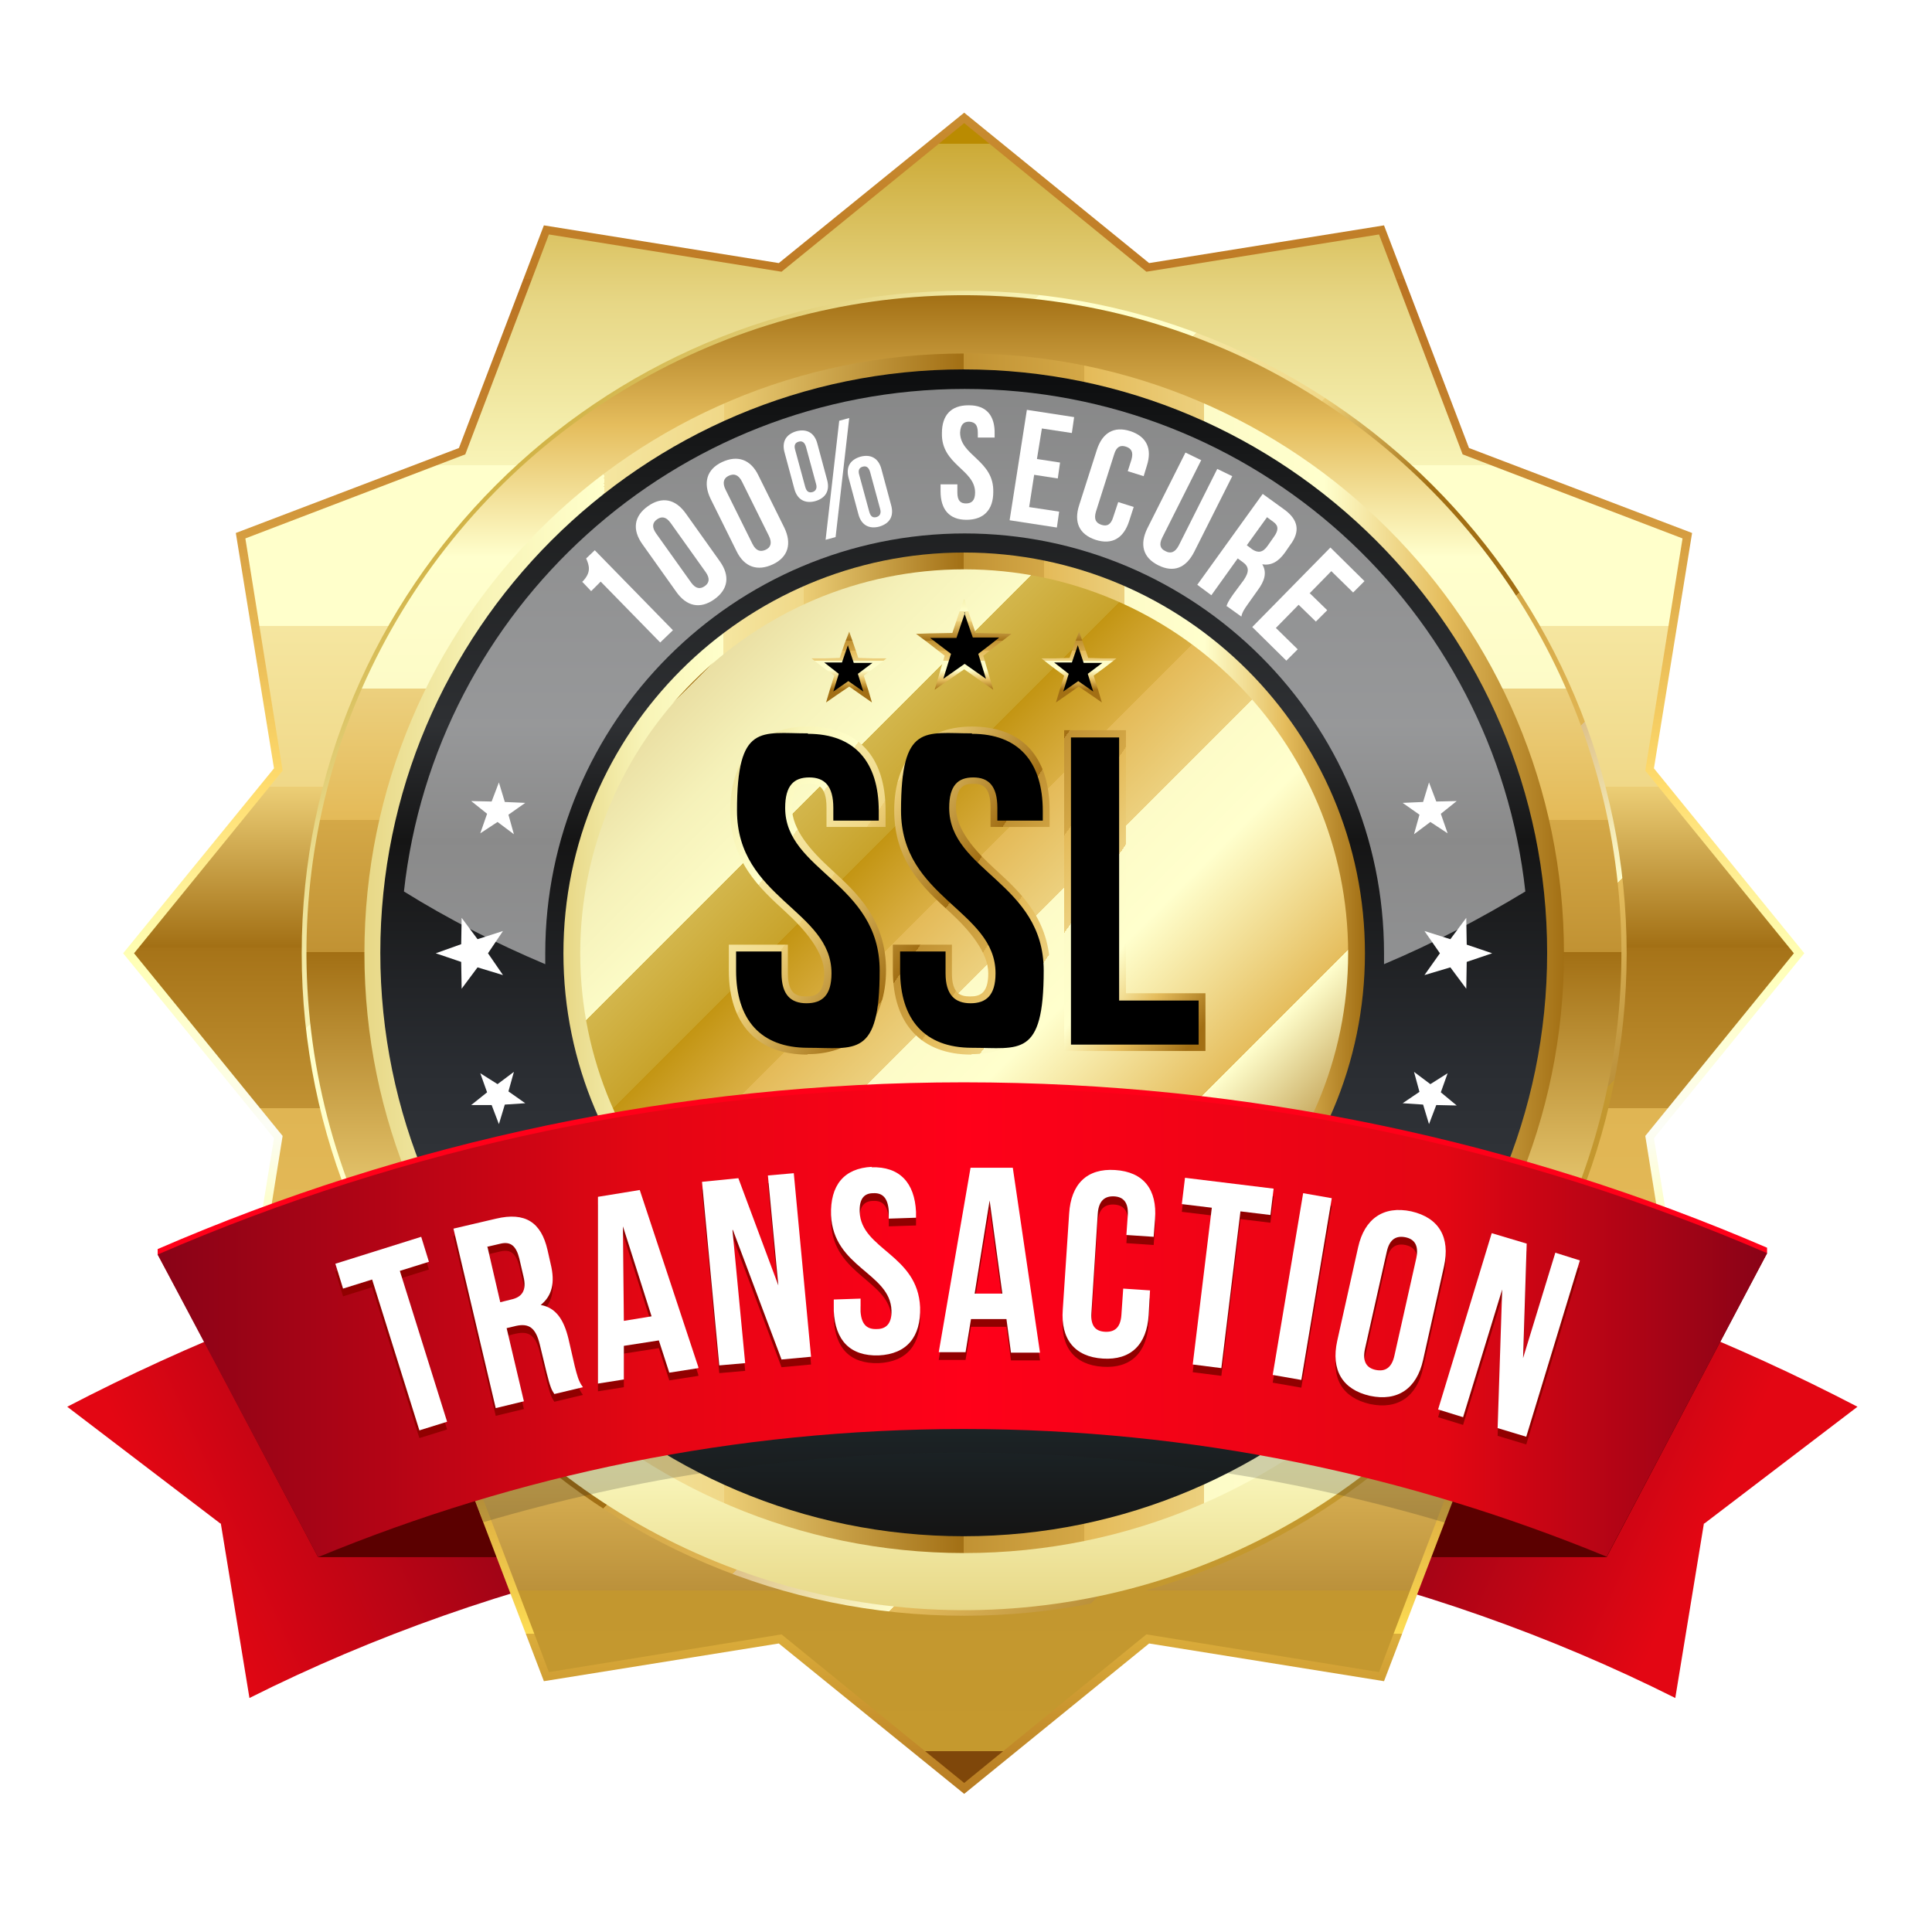
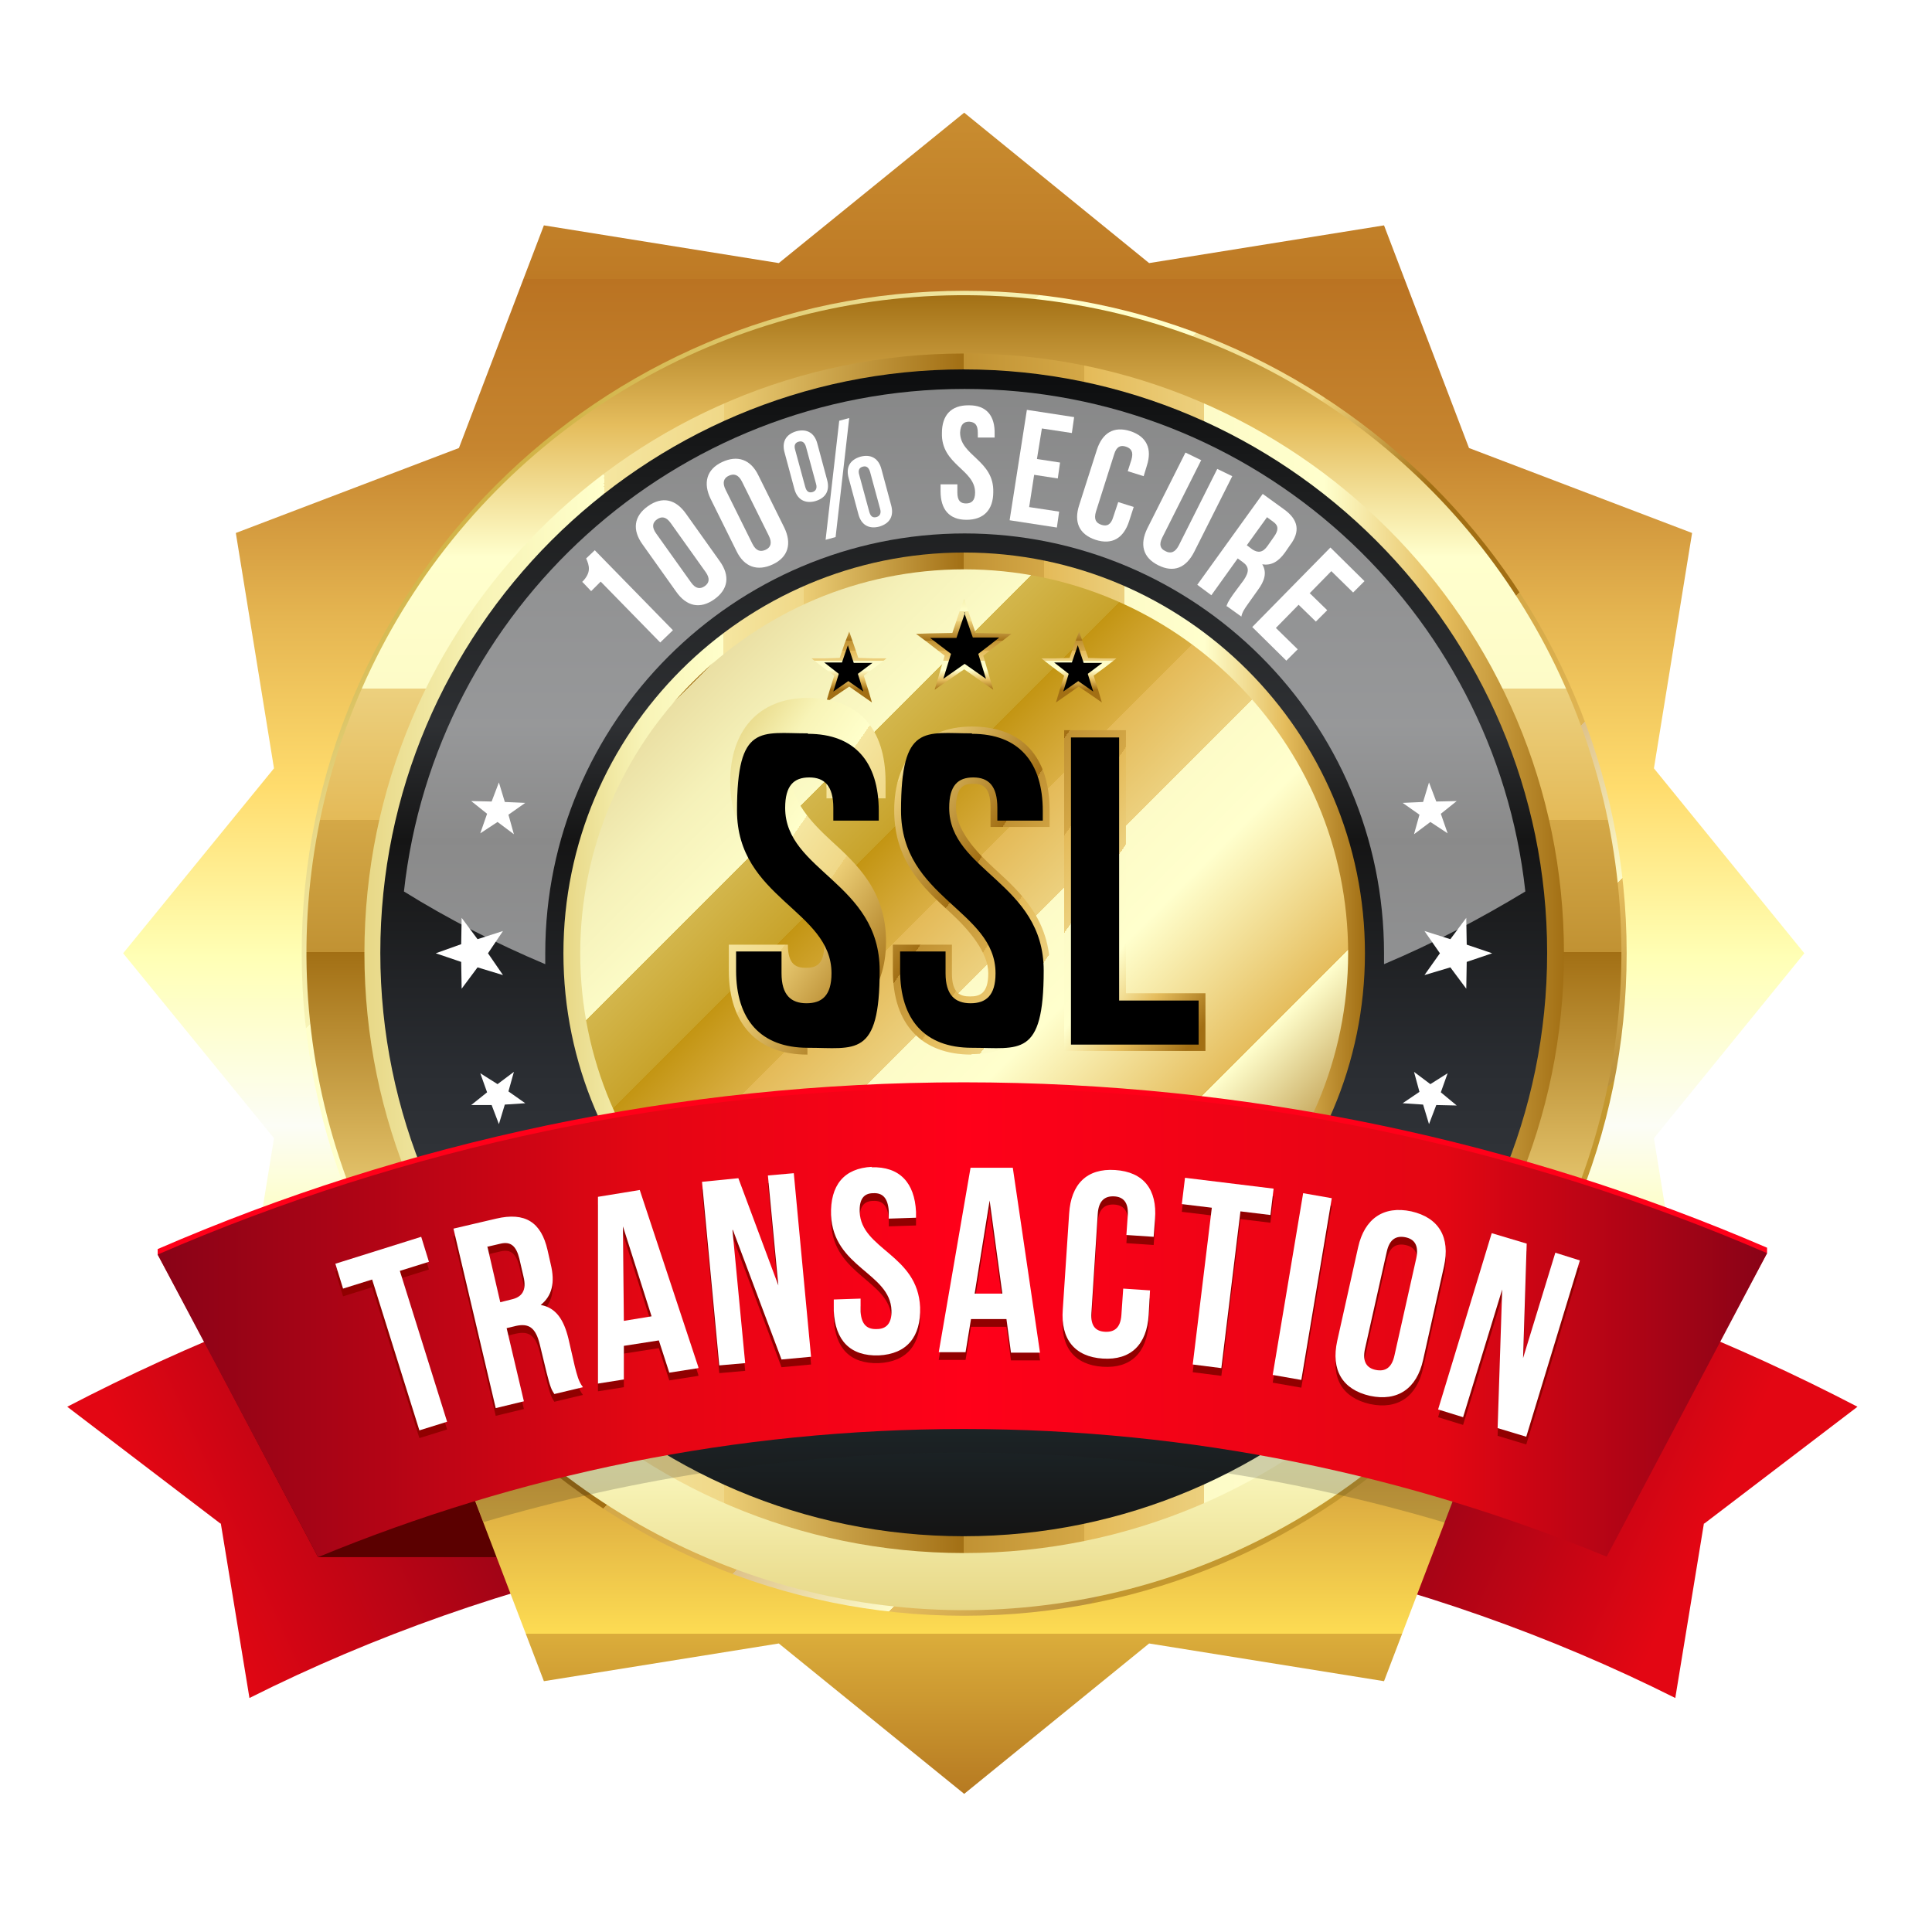
<svg xmlns="http://www.w3.org/2000/svg" xmlns:xlink="http://www.w3.org/1999/xlink" viewBox="0 0 425.2 425.2" version="1.1" id="Ebene_1">
  <defs>
    <style>
      .st0 {
        mask: url(#mask);
      }

      .st1 {
        opacity: .2;
      }

      .st1, .st2, .st3, .st4, .st5, .st6, .st7, .st8, .st9, .st10, .st11, .st12, .st13, .st14, .st15, .st16, .st17, .st18, .st19, .st20, .st21, .st22, .st23 {
        fill: #1d1d1b;
      }

      .st2 {
        opacity: .2;
      }

      .st3 {
        opacity: .2;
      }

      .st4 {
        opacity: .2;
      }

      .st5 {
        opacity: .2;
      }

      .st6 {
        opacity: .2;
      }

      .st7 {
        opacity: .1;
      }

      .st8 {
        opacity: .2;
      }

      .st9 {
        opacity: .2;
      }

      .st10 {
        opacity: .1;
      }

      .st11 {
        opacity: .1;
      }

      .st12 {
        opacity: .2;
      }

      .st13 {
        opacity: .2;
      }

      .st14 {
        opacity: 0;
      }

      .st15 {
        opacity: .1;
      }

      .st16 {
        opacity: 0;
      }

      .st17 {
        opacity: 0;
      }

      .st18 {
        opacity: 0;
      }

      .st19 {
        opacity: 0;
      }

      .st20 {
        opacity: 0;
      }

      .st21 {
        opacity: 0;
      }

      .st22 {
        opacity: 0;
      }

      .st24 {
        filter: url(#luminosity-noclip);
      }

      .st25 {
        fill: url(#Brass_03);
      }

      .st26 {
        fill: url(#linear-gradient2);
      }

      .st27 {
        fill: url(#linear-gradient1);
      }

      .st28 {
        fill: url(#linear-gradient9);
      }

      .st29 {
        fill: url(#linear-gradient3);
      }

      .st30 {
        fill: url(#linear-gradient6);
      }

      .st31 {
        fill: url(#linear-gradient8);
      }

      .st32 {
        fill: url(#linear-gradient7);
      }

      .st33 {
        fill: url(#linear-gradient5);
      }

      .st34 {
        fill: url(#linear-gradient4);
      }

      .st35 {
        fill: url(#linear-gradient12);
      }

      .st36 {
        fill: url(#linear-gradient11);
      }

      .st37 {
        fill: url(#linear-gradient10);
      }

      .st38 {
        filter: url(#luminosity-noclip2);
      }

      .st39 {
        filter: url(#luminosity-noclip4);
      }

      .st40 {
        fill: url(#radial-gradient);
      }

      .st41 {
        fill: url(#linear-gradient);
      }

      .st42 {
        opacity: .5;
      }

      .st42, .st43, .st44 {
        fill: #fff;
      }

      .st45 {
        mask: url(#mask-2);
      }

      .st46 {
        mask: url(#mask-3);
      }

      .st47 {
        mask: url(#mask-4);
      }

      .st48 {
        mask: url(#mask-5);
      }

      .st49 {
        mask: url(#mask-7);
      }

      .st50 {
        mask: url(#mask-6);
      }

      .st51 {
        mask: url(#mask-1);
      }

      .st52 {
        mask: url(#mask-8);
      }

      .st53 {
        fill: #5b0000;
      }

      .st43, .st54 {
        display: none;
      }

      .st55 {
        fill: #910000;
      }

      .st56 {
        fill: url(#radial-gradient6);
      }

      .st56, .st57, .st58 {
        mix-blend-mode: multiply;
      }

      .st57 {
        fill: url(#radial-gradient4);
      }

      .st58 {
        fill: url(#radial-gradient2);
      }

      .st59 {
        fill: url(#Carbon_03);
      }

      .st60 {
        fill: #ff0019;
      }

      .st61 {
        fill: url(#radial-gradient1);
      }

      .st62 {
        fill: url(#radial-gradient5);
      }

      .st63 {
        fill: url(#radial-gradient7);
      }

      .st23 {
        opacity: 0;
      }

      .st64 {
        fill: url(#radial-gradient3);
        opacity: .8;
      }

      .st65 {
        fill: url(#Neues_Verlaufsfeld_1);
      }
    </style>
    <linearGradient gradientUnits="userSpaceOnUse" y2="339.2" x2="374.2" y1="307.2" x1="303.6" id="linear-gradient">
      <stop stop-color="#890317" offset="0" />
      <stop stop-color="#e30613" offset="1" />
    </linearGradient>
    <linearGradient xlink:href="#linear-gradient" y2="343.8" x2="39.2" y1="307.2" x1="119.9" id="linear-gradient1" />
    <linearGradient gradientUnits="userSpaceOnUse" y2="396.9" x2="212.1" y1="24.1" x1="212.1" id="linear-gradient2">
      <stop stop-color="#ffe964" offset="0" />
      <stop stop-color="#f6da5b" offset="0" />
      <stop stop-color="#dcad42" offset="0" />
      <stop stop-color="#c98d30" offset="0" />
      <stop stop-color="#be7a25" offset=".1" />
      <stop stop-color="#ba7322" offset=".1" />
      <stop stop-color="#c6852f" offset=".2" />
      <stop stop-color="#e5b551" offset=".3" />
      <stop stop-color="#ffdc6d" offset=".4" />
      <stop stop-color="#ffffb5" offset=".5" />
      <stop stop-color="#fcfdf6" offset=".6" />
      <stop stop-color="#ffff9c" offset=".7" />
      <stop stop-color="#d5a13c" offset=".8" />
      <stop stop-color="#fddc53" offset=".9" />
      <stop stop-color="#f3cf4c" offset=".9" />
      <stop stop-color="#dbad3b" offset=".9" />
      <stop stop-color="#b47720" offset="1" />
      <stop stop-color="#8b3e04" offset="1" />
    </linearGradient>
    <linearGradient gradientUnits="userSpaceOnUse" y2="385.4" x2="212.1" y1="31.7" x1="212.1" id="linear-gradient3">
      <stop stop-color="#ba8b01" offset="0" />
      <stop stop-color="#ccaa37" offset="0" />
      <stop stop-color="#e7d786" offset=".1" />
      <stop stop-color="#f8f4b7" offset=".2" />
      <stop stop-color="#ffffcb" offset=".2" />
      <stop stop-color="#ffffcb" offset=".3" />
      <stop stop-color="#fcf9c0" offset=".3" />
      <stop stop-color="#f5e6a0" offset=".3" />
      <stop stop-color="#f0d888" offset=".4" />
      <stop stop-color="#edd07a" offset=".4" />
      <stop stop-color="#ecce76" offset=".4" />
      <stop stop-color="#a26f14" offset=".5" />
      <stop stop-color="#a67318" offset=".5" />
      <stop stop-color="#c19233" offset=".6" />
      <stop stop-color="#d4a847" offset=".6" />
      <stop stop-color="#e0b553" offset=".6" />
      <stop stop-color="#e4ba58" offset=".7" />
      <stop stop-color="#d9a94d" offset=".7" />
      <stop stop-color="#c38737" offset=".7" />
      <stop stop-color="#b36e27" offset=".7" />
      <stop stop-color="#a9601d" offset=".7" />
      <stop stop-color="#a65b1a" offset=".7" />
      <stop stop-color="#a96221" offset=".7" />
      <stop stop-color="#b47537" offset=".7" />
      <stop stop-color="#c6965a" offset=".7" />
      <stop stop-color="#dec28b" offset=".7" />
      <stop stop-color="#fdfbc9" offset=".8" />
      <stop stop-color="#ffffcd" offset=".8" />
      <stop stop-color="#ffffcd" offset=".8" />
      <stop stop-color="#e5bd5d" offset=".8" />
      <stop stop-color="#bb913b" offset=".9" />
      <stop stop-color="#bb913b" offset=".9" />
      <stop stop-color="#be9337" offset=".9" />
      <stop stop-color="#c3972f" offset=".9" />
      <stop stop-color="#c5992e" offset="1" />
      <stop stop-color="#7f470a" offset="1" />
    </linearGradient>
    <linearGradient gradientUnits="userSpaceOnUse" y2="316.7" x2="319.1" y1="102.9" x1="105.3" data-name="Brass 03" id="Brass_03">
      <stop stop-color="#ba8b01" offset="0" />
      <stop stop-color="#ccaa37" offset="0" />
      <stop stop-color="#e7d786" offset=".1" />
      <stop stop-color="#f8f4b7" offset=".2" />
      <stop stop-color="#ffffcb" offset=".2" />
      <stop stop-color="#ffffcb" offset=".3" />
      <stop stop-color="#fcf9c0" offset=".3" />
      <stop stop-color="#f5e6a0" offset=".3" />
      <stop stop-color="#f0d888" offset=".4" />
      <stop stop-color="#edd07a" offset=".4" />
      <stop stop-color="#ecce76" offset=".4" />
      <stop stop-color="#a26f14" offset=".5" />
      <stop stop-color="#a26f14" offset=".6" />
      <stop stop-color="#a67318" offset=".6" />
      <stop stop-color="#c19233" offset=".6" />
      <stop stop-color="#d4a847" offset=".6" />
      <stop stop-color="#e0b553" offset=".7" />
      <stop stop-color="#e4ba58" offset=".7" />
      <stop stop-color="#d9a94d" offset=".7" />
      <stop stop-color="#c38737" offset=".7" />
      <stop stop-color="#b36e27" offset=".7" />
      <stop stop-color="#a9601d" offset=".7" />
      <stop stop-color="#a65b1a" offset=".7" />
      <stop stop-color="#a96221" offset=".7" />
      <stop stop-color="#b47537" offset=".7" />
      <stop stop-color="#c6965a" offset=".7" />
      <stop stop-color="#dec28b" offset=".7" />
      <stop stop-color="#fdfbc9" offset=".8" />
      <stop stop-color="#ffffcd" offset=".8" />
      <stop stop-color="#ffffcd" offset=".8" />
      <stop stop-color="#e5bd5d" offset=".8" />
      <stop stop-color="#bb913b" offset=".9" />
      <stop stop-color="#bb913b" offset=".9" />
      <stop stop-color="#be9337" offset=".9" />
      <stop stop-color="#c3972f" offset=".9" />
      <stop stop-color="#c5992e" offset="1" />
      <stop stop-color="#7f470a" offset="1" />
    </linearGradient>
    <linearGradient gradientUnits="userSpaceOnUse" gradientTransform="translate(378.4 -38) rotate(79.2)" y2="64.6" x2="212.2" y1="354.5" x1="212.2" id="linear-gradient4">
      <stop stop-color="#ba8b01" offset="0" />
      <stop stop-color="#ccaa37" offset="0" />
      <stop stop-color="#e7d786" offset="0" />
      <stop stop-color="#f8f4b7" offset=".1" />
      <stop stop-color="#ffffcb" offset=".2" />
      <stop stop-color="#fcf9c0" offset=".2" />
      <stop stop-color="#f5e6a0" offset=".2" />
      <stop stop-color="#f0d888" offset=".3" />
      <stop stop-color="#edd07a" offset=".3" />
      <stop stop-color="#ecce76" offset=".3" />
      <stop stop-color="#a26f14" offset=".5" />
      <stop stop-color="#a67318" offset=".5" />
      <stop stop-color="#c19233" offset=".5" />
      <stop stop-color="#d4a847" offset=".6" />
      <stop stop-color="#e0b553" offset=".6" />
      <stop stop-color="#e4ba58" offset=".6" />
      <stop stop-color="#ecd07e" offset=".7" />
      <stop stop-color="#f4e4a0" offset=".7" />
      <stop stop-color="#faf3b9" offset=".7" />
      <stop stop-color="#fdfbc7" offset=".7" />
      <stop stop-color="#ffffcd" offset=".8" />
      <stop stop-color="#e5bd5d" offset=".9" />
      <stop stop-color="#a26f14" offset="1" />
    </linearGradient>
    <linearGradient xlink:href="#linear-gradient4" gradientTransform="matrix(1,0,0,1,0,0)" y2="209.8" x2="344.2" y1="209.8" x1="80.1" id="linear-gradient5" />
    <linearGradient gradientUnits="userSpaceOnUse" gradientTransform="translate(0)" y2="336.6" x2="212.1" y1="83.8" x1="212.1" data-name="Carbon 03" id="Carbon_03">
      <stop stop-color="#0e0f10" offset="0" />
      <stop stop-color="#1d1e1f" offset=".1" />
      <stop stop-color="#2e3033" offset=".3" />
      <stop stop-color="#151515" offset=".4" />
      <stop stop-color="#2a2d32" offset=".6" />
      <stop stop-color="#313439" offset=".7" />
      <stop stop-color="#1e282c" offset=".9" />
      <stop stop-color="#151515" offset="1" />
    </linearGradient>
    <linearGradient gradientUnits="userSpaceOnUse" y2="231.6" x2="211.9" y1="91.8" x1="211.9" id="linear-gradient6">
      <stop stop-color="#969696" offset="0" />
      <stop stop-color="#363634" offset=".6" />
    </linearGradient>
    <mask maskUnits="userSpaceOnUse" height="160.7" width="260.4" y="80.3" x="81.7" id="mask">
      <rect height="160.7" width="260.4" y="80.3" x="81.7" class="st30" />
    </mask>
    <linearGradient xlink:href="#linear-gradient4" gradientTransform="matrix(1,0,0,1,0,0)" y2="209.8" x2="300.3" y1="209.8" x1="124" id="linear-gradient7" />
    <linearGradient gradientUnits="userSpaceOnUse" y2="277" x2="279.4" y1="150.2" x1="152.6" id="linear-gradient8">
      <stop stop-color="#a26f14" offset="0" />
      <stop stop-color="#ae822c" offset="0" />
      <stop stop-color="#c6a85c" offset="0" />
      <stop stop-color="#dbc784" offset="0" />
      <stop stop-color="#eadfa3" offset="0" />
      <stop stop-color="#f5f1b9" offset=".1" />
      <stop stop-color="#fcfbc6" offset=".2" />
      <stop stop-color="#ffffcb" offset=".2" />
      <stop stop-color="#f3eba9" offset=".2" />
      <stop stop-color="#e2ce76" offset=".2" />
      <stop stop-color="#d3b64c" offset=".2" />
      <stop stop-color="#c8a32b" offset=".3" />
      <stop stop-color="#c09513" offset=".3" />
      <stop stop-color="#bb8d05" offset=".3" />
      <stop stop-color="#ba8b01" offset=".3" />
      <stop stop-color="#c39513" offset=".3" />
      <stop stop-color="#daaf44" offset=".4" />
      <stop stop-color="#e4ba58" offset=".4" />
      <stop stop-color="#ecd07e" offset=".5" />
      <stop stop-color="#f4e4a0" offset=".5" />
      <stop stop-color="#faf3b9" offset=".5" />
      <stop stop-color="#fdfbc7" offset=".5" />
      <stop stop-color="#ffffcd" offset=".6" />
      <stop stop-color="#e5bd5d" offset=".8" />
      <stop stop-color="#ffffcd" offset=".8" />
      <stop stop-color="#a26f14" offset="1" />
    </linearGradient>
    <linearGradient xlink:href="#linear-gradient4" gradientTransform="matrix(1,0,0,1,0,0)" y2="151.8" x2="212.1" y1="130.3" x1="212.1" id="linear-gradient9" />
    <linearGradient xlink:href="#linear-gradient4" gradientTransform="matrix(1,0,0,1,0,0)" y2="151.8" x2="186.8" y1="130.3" x1="186.8" id="linear-gradient10" />
    <linearGradient xlink:href="#linear-gradient4" gradientTransform="matrix(1,0,0,1,0,0)" y2="151.8" x2="237.4" y1="130.3" x1="237.4" id="linear-gradient11" />
    <linearGradient xlink:href="#linear-gradient4" gradientTransform="matrix(1,0,0,1,0,0)" y2="231.9" x2="260.5" y1="161.9" x1="160" id="linear-gradient12" />
    <linearGradient gradientUnits="userSpaceOnUse" y2="291.1" x2="388.9" y1="291.1" x1="34.7" data-name="Neues Verlaufsfeld 1" id="Neues_Verlaufsfeld_1">
      <stop stop-color="#890317" offset="0" />
      <stop stop-color="#e30613" offset=".3" />
      <stop stop-color="#ff0019" offset=".5" />
      <stop stop-color="#e30613" offset=".8" />
      <stop stop-color="#890317" offset="1" />
    </linearGradient>
    <radialGradient gradientUnits="userSpaceOnUse" gradientTransform="translate(-42.9 159.9) rotate(-6.4) scale(0 .5) skewX(0)" r="52.1" fy="142.7" fx="4037" cy="142.7" cx="4037" id="radial-gradient">
      <stop stop-color="#fff" offset="0" />
      <stop stop-color="#ececec" offset="0" />
      <stop stop-color="#9e9c9a" offset=".3" />
      <stop stop-color="#605c58" offset=".5" />
      <stop stop-color="#332e29" offset=".7" />
      <stop stop-color="#17120c" offset=".8" />
      <stop stop-color="#0d0802" offset=".9" />
    </radialGradient>
    <mask maskUnits="userSpaceOnUse" height="55.6" width="11.9" y="164.3" x="350.2" id="mask-1">
      <path d="M361.1,191.5c1.7,15.3.9,28-1.9,28.4-2.8.3-6.4-11.9-8.2-27.2-1.7-15.4-.9-28,1.9-28.4,2.8-.3,6.4,11.9,8.2,27.2Z" class="st40" />
    </mask>
    <radialGradient xlink:href="#radial-gradient" r="52.1" fy="150.1" fx="1057.2" cy="150.1" cx="1057.2" id="radial-gradient1" />
    <mask maskUnits="userSpaceOnUse" height="55.6" width="11.9" y="200.7" x="62.5" id="mask-2">
      <path d="M73.4,227.9c1.7,15.3.9,28-1.9,28.4-2.8.3-6.4-11.9-8.2-27.2-1.7-15.4-.9-28,1.9-28.4,2.8-.3,6.4,11.9,8.2,27.2Z" class="st61" />
    </mask>
    <filter filterUnits="userSpaceOnUse" color-interpolation-filters="sRGB" height="23.6" width="23.6" y="341.2" x="178.1" id="luminosity-noclip">
      <feFlood result="bg" flood-color="#fff" />
      <feBlend in2="bg" in="SourceGraphic" />
    </filter>
    <filter filterUnits="userSpaceOnUse" color-interpolation-filters="sRGB" height="32766" width="23.6" y="-8405" x="178.1" id="luminosity-noclip1">
      <feFlood result="bg" flood-color="#fff" />
      <feBlend in2="bg" in="SourceGraphic" />
    </filter>
    <mask maskUnits="userSpaceOnUse" height="32766" width="23.6" y="-8405" x="178.1" id="mask-4" />
    <radialGradient gradientUnits="userSpaceOnUse" gradientTransform="translate(285.5 -42.4) rotate(45) scale(1)" r="12.2" fy="358.6" fx="219" cy="358.6" cx="219" id="radial-gradient2">
      <stop stop-color="#fff" offset="0" />
      <stop stop-color="#d6d5d5" offset=".1" />
      <stop stop-color="#666363" offset=".5" />
      <stop stop-color="#1f1c1c" offset=".7" />
      <stop stop-color="#040000" offset=".8" />
    </radialGradient>
    <mask maskUnits="userSpaceOnUse" height="23.6" width="23.6" y="341.2" x="178.1" id="mask-3">
      <g class="st24">
        <g class="st47">
          <path d="M198.2,361.3c-4.6,4.6-12.1,4.6-16.7,0-4.6-4.6-4.6-12.1,0-16.7,4.6-4.6,12.1-4.6,16.7,0,4.6,4.6,4.6,12.1,0,16.7Z" class="st58" />
        </g>
      </g>
    </mask>
    <radialGradient gradientUnits="userSpaceOnUse" gradientTransform="translate(289.2 -56.8) rotate(45)" r="10.6" fy="359.9" fx="219.5" cy="359.9" cx="219.5" id="radial-gradient3">
      <stop stop-color="#fff" offset="0" />
      <stop stop-color="#f6f6f6" offset="1" />
    </radialGradient>
    <filter filterUnits="userSpaceOnUse" color-interpolation-filters="sRGB" height="29.6" width="29.6" y="338.1" x="175.1" id="luminosity-noclip2">
      <feFlood result="bg" flood-color="#fff" />
      <feBlend in2="bg" in="SourceGraphic" />
    </filter>
    <filter filterUnits="userSpaceOnUse" color-interpolation-filters="sRGB" height="32766" width="29.6" y="-8405" x="175.1" id="luminosity-noclip3">
      <feFlood result="bg" flood-color="#fff" />
      <feBlend in2="bg" in="SourceGraphic" />
    </filter>
    <mask maskUnits="userSpaceOnUse" height="32766" width="29.6" y="-8405" x="175.1" id="mask-6" />
    <radialGradient gradientUnits="userSpaceOnUse" gradientTransform="translate(289.2 -56.8) rotate(45)" r="20.9" fy="359.9" fx="219.5" cy="359.9" cx="219.5" id="radial-gradient4">
      <stop stop-color="#fff" offset="0" />
      <stop stop-color="#000" offset="1" />
    </radialGradient>
    <mask maskUnits="userSpaceOnUse" height="29.6" width="29.6" y="338.1" x="175.1" id="mask-5">
      <g class="st38">
        <g class="st50">
          <polygon points="204.7 338.1 190.9 352.9 204.7 367.7 189.9 354 175.1 367.7 188.8 352.9 175.1 338.1 189.9 351.9 204.7 338.1" class="st57" />
        </g>
      </g>
    </mask>
    <radialGradient xlink:href="#radial-gradient3" r="20.9" fy="359.9" fx="219.5" cy="359.9" cx="219.5" id="radial-gradient5" />
    <filter filterUnits="userSpaceOnUse" color-interpolation-filters="sRGB" height="20.6" width="20.6" y="342.6" x="179.6" id="luminosity-noclip4">
      <feFlood result="bg" flood-color="#fff" />
      <feBlend in2="bg" in="SourceGraphic" />
    </filter>
    <filter filterUnits="userSpaceOnUse" color-interpolation-filters="sRGB" height="32766" width="20.6" y="-8405" x="179.6" id="luminosity-noclip5">
      <feFlood result="bg" flood-color="#fff" />
      <feBlend in2="bg" in="SourceGraphic" />
    </filter>
    <mask maskUnits="userSpaceOnUse" height="32766" width="20.6" y="-8405" x="179.6" id="mask-8" />
    <radialGradient xlink:href="#radial-gradient4" gradientTransform="translate(134.8 -.5)" r="10.3" fy="353.4" fx="55.1" cy="353.4" cx="55.1" id="radial-gradient6" />
    <mask maskUnits="userSpaceOnUse" height="20.6" width="20.6" y="342.6" x="179.6" id="mask-7">
      <g class="st39">
        <g class="st52">
          <polygon points="189.9 342.6 190.2 352.6 200.2 353 190.2 353.3 189.9 363.3 189.5 353.3 179.6 352.9 189.5 352.6 189.9 342.6" class="st56" />
        </g>
      </g>
    </mask>
    <radialGradient xlink:href="#radial-gradient3" gradientTransform="translate(134.8 -.5)" r="10.3" fy="353.4" fx="55.1" cy="353.4" cx="55.1" id="radial-gradient7" />
  </defs>
  <rect height="425.2" width="425.2" class="st43" />
  <g>
    <g class="st54">
      <circle transform="translate(-88.1 212.2) rotate(-45)" r="205.4" cy="212.5" cx="212.2" class="st23" />
      <circle transform="translate(-88.1 212.2) rotate(-45)" r="202.5" cy="212.5" cx="212.2" class="st22" />
      <circle transform="translate(-88.1 212.2) rotate(-45)" r="199.7" cy="212.5" cx="212.2" class="st21" />
      <circle transform="translate(-88.1 212.2) rotate(-45)" r="196.8" cy="212.5" cx="212.2" class="st20" />
      <circle r="193.9" cy="212.5" cx="212.2" class="st18" />
      <circle transform="translate(-88.1 212.2) rotate(-45)" r="191" cy="212.5" cx="212.2" class="st19" />
      <circle r="188.1" cy="212.5" cx="212.2" class="st16" />
      <circle transform="translate(-88.1 212.2) rotate(-45)" r="185.2" cy="212.5" cx="212.2" class="st17" />
      <circle transform="translate(-88.1 212.2) rotate(-45)" r="182.3" cy="212.5" cx="212.2" class="st14" />
      <circle r="179.5" cy="212.5" cx="212.2" class="st7" />
      <circle transform="translate(-88.1 212.2) rotate(-45)" r="176.6" cy="212.5" cx="212.2" class="st15" />
      <circle r="173.7" cy="212.5" cx="212.2" class="st10" />
      <circle transform="translate(-20 402.8) rotate(-84.4)" r="170.8" cy="212.5" cx="212.2" class="st11" />
      <circle r="167.9" cy="212.5" cx="212.2" class="st12" />
      <circle transform="translate(-88.1 212.2) rotate(-45)" r="165" cy="212.5" cx="212.2" class="st13" />
      <circle transform="translate(-88.1 212.2) rotate(-45)" r="162.1" cy="212.5" cx="212.2" class="st5" />
      <circle transform="translate(-43.1 370.6) rotate(-76.8)" r="159.3" cy="212.5" cx="212.2" class="st6" />
      <circle transform="translate(-88.1 212.2) rotate(-45)" r="156.4" cy="212.5" cx="212.2" class="st1" />
      <circle transform="translate(-28.3 392.4) rotate(-81.9)" r="153.5" cy="212.5" cx="212.2" class="st2" />
      <circle transform="translate(-43.1 370.6) rotate(-76.8)" r="150.6" cy="212.5" cx="212.2" class="st4" />
      <circle transform="translate(-41 373.9) rotate(-77.6)" r="147.7" cy="212.5" cx="212.2" class="st8" />
      <circle transform="translate(-39.8 375.8) rotate(-78)" r="144.8" cy="212.5" cx="212.2" class="st9" />
    </g>
    <path d="M375.1,335.3l33.7-25.7c-26.9-14-55.5-25.4-85.4-33.7l-42.9,66.8h.1c31,6.8,60.6,17.2,88.1,31l6.3-38.4Z" class="st41" />
-     <polygon points="388.9 275.8 323.5 275.9 323.5 275.9 280.6 342.7 353.6 342.7 388.9 275.8" class="st53" />
    <path d="M48.5,335.3l-33.7-25.7c26.9-14,55.5-25.4,85.4-33.7l42.9,66.8h-.1c-31,6.8-60.6,17.2-88.1,31l-6.3-38.4Z" class="st27" />
    <polygon points="34.7 275.8 100.1 275.9 100.1 275.9 143 342.7 70 342.7 34.7 275.8" class="st53" />
    <polygon points="171.4 361.7 119.7 370 101 321 51.9 302.3 60.3 250.5 27.1 209.8 60.3 169.1 51.9 117.3 101 98.6 119.7 49.6 171.4 57.9 212.2 24.8 252.9 57.9 304.6 49.6 323.3 98.6 372.4 117.3 364 169.1 397.1 209.8 364 250.5 372.4 302.3 323.3 321 304.6 370 252.9 361.7 212.2 394.8 171.4 361.7" class="st26" />
-     <polygon points="212.2 27.1 252.3 59.8 303.5 51.6 321.9 100 370.3 118.5 362.1 169.6 394.8 209.8 362.1 250 370.3 301.1 321.9 319.6 303.5 368 252.3 359.7 212.2 392.4 172 359.7 120.8 368 102.4 319.6 54 301.1 62.2 250 29.5 209.8 62.2 169.6 54 118.5 102.4 100 120.8 51.6 172 59.8 212.2 27.1" class="st29" />
    <path d="M212.2,355.6c-80.4,0-145.8-65.4-145.8-145.8S131.8,64,212.2,64s145.8,65.4,145.8,145.8-65.4,145.8-145.8,145.8Z" class="st25" />
    <circle transform="translate(-33.7 378.8) rotate(-79.2)" r="144.7" cy="209.8" cx="212.2" class="st34" />
    <path d="M344.2,209.8c0,72.9-59.1,132-132,132s-132-59.1-132-132,59.1-132,132-132,132,59.1,132,132Z" class="st33" />
    <path d="M212.1,338.1c-70.8,0-128.4-57.6-128.4-128.4s57.6-128.4,128.4-128.4,128.4,57.6,128.4,128.4-57.6,128.4-128.4,128.4Z" class="st59" />
    <g class="st0">
      <path d="M212.2,117.4c50.9,0,92.4,41.4,92.4,92.4s0,1.6,0,2.4c10.9-4.6,21.2-10,31.1-16-6.8-62.1-59.5-110.6-123.4-110.6s-116.6,48.5-123.4,110.6c9.8,6.1,20.2,11.4,31.1,16,0-.8,0-1.6,0-2.4,0-50.9,41.4-92.4,92.4-92.4Z" class="st42" />
    </g>
    <path d="M372.4,302.3l-4.8-29.8c-48.5-18-100.8-27.9-155.4-27.9s-107,9.9-155.4,27.8l-4.8,29.8,49,18.7,5.4,14.1c33.6-9.9,69.1-15.3,105.8-15.3s72.2,5.4,105.8,15.4l5.4-14.2,49-18.7Z" class="st3" />
    <g>
      <path d="M128.1,128.1c2.1-2.1,1.6-3.6.9-5.2l1.9-1.8,17.2,17.6-2.8,2.7-13.1-13.4-2.1,2.1-1.9-2Z" class="st44" />
      <path d="M141.4,119.8c-2.3-3.2-1.9-6.2,1.2-8.4,3.1-2.2,6.1-1.6,8.4,1.7l7.4,10.4c2.3,3.2,1.9,6.2-1.2,8.4-3.1,2.2-6.1,1.6-8.4-1.7l-7.4-10.4ZM152.1,128.2c1,1.4,2,1.5,3,.8,1-.7,1.2-1.7.2-3.1l-7.7-10.8c-1-1.4-2-1.5-3-.8-1,.7-1.2,1.7-.2,3.1l7.7,10.8Z" class="st44" />
      <path d="M156.4,109.8c-1.7-3.5-.9-6.5,2.5-8.1s6.3-.6,8,2.9l5.7,11.5c1.7,3.5.9,6.5-2.5,8.1s-6.3.6-8-2.9l-5.7-11.5ZM165.6,119.7c.8,1.6,1.8,1.8,2.9,1.3,1.1-.5,1.5-1.5.7-3.1l-5.9-11.9c-.8-1.6-1.8-1.8-2.9-1.3-1.1.5-1.5,1.5-.7,3.1l5.9,11.9Z" class="st44" />
      <path d="M172.7,99.7c-.7-2.4.2-4.1,2.6-4.8,2.3-.6,4,.4,4.6,2.8l2.1,7.8c.7,2.4-.2,4.1-2.6,4.8-2.3.6-4-.4-4.6-2.8l-2.1-7.8ZM177.2,107.1c.3,1.1.8,1.4,1.6,1.2.7-.2,1.1-.8.8-1.8l-2.2-8.1c-.3-1.1-.9-1.4-1.6-1.2-.8.2-1.1.8-.8,1.8l2.2,8.1ZM184.7,92.6l2.2-.6-3,26.2-2.2.6,3-26.2ZM186.8,105.3c-.7-2.4.2-4.1,2.6-4.8,2.3-.6,4,.4,4.6,2.8l2.1,7.8c.7,2.4-.2,4.1-2.6,4.8-2.3.6-4-.4-4.6-2.8l-2.1-7.8ZM191.3,112.6c.3,1.1.8,1.4,1.6,1.2.7-.2,1.1-.8.8-1.8l-2.2-8.1c-.3-1.1-.9-1.4-1.6-1.2-.8.2-1.1.8-.8,1.8l2.2,8.1Z" class="st44" />
      <path d="M213.3,89.2c3.8,0,5.7,2.3,5.6,6.3v.8s-3.7,0-3.7,0v-1c0-1.8-.6-2.4-1.9-2.5-1.2,0-1.9.6-2,2.4,0,5.1,7.5,6.1,7.3,13.1,0,3.9-2.1,6.1-5.9,6.1-3.8,0-5.7-2.3-5.7-6.3v-1.5s3.7,0,3.7,0v1.8c0,1.8.7,2.4,1.9,2.4,1.2,0,2-.6,2-2.4,0-5.1-7.5-6.1-7.3-13.1,0-3.9,2-6.1,5.8-6.1Z" class="st44" />
      <path d="M228.1,101l5.2.8-.5,3.5-5.2-.8-1.1,7.1,6.6,1-.5,3.5-10.4-1.6,3.8-24.3,10.4,1.6-.5,3.5-6.6-1-1.1,6.8Z" class="st44" />
      <path d="M249.5,111.6l-1,3.1c-1.2,3.7-3.7,5.3-7.4,4.1-3.6-1.2-4.8-3.9-3.6-7.6l3.9-12.2c1.2-3.7,3.7-5.3,7.4-4.1,3.6,1.2,4.8,3.9,3.6,7.6l-.7,2.3-3.5-1.1.8-2.5c.5-1.7,0-2.5-1.2-2.9-1.2-.4-2.1,0-2.6,1.7l-4,12.6c-.5,1.7,0,2.5,1.2,2.9,1.2.4,2.1,0,2.6-1.7l1.1-3.3,3.5,1.1Z" class="st44" />
      <path d="M264.3,101.4l-8.5,16.9c-.8,1.6-.4,2.5.7,3,1.1.6,2.1.3,2.9-1.2l8.5-16.9,3.3,1.6-8.4,16.7c-1.8,3.5-4.5,4.6-7.9,2.9-3.4-1.7-4.1-4.6-2.4-8.1l8.4-16.7,3.5,1.7Z" class="st44" />
      <path d="M269.9,133.5c.2-.6.3-1,1.5-2.7l2.3-3.1c1.3-1.9,1.2-3-.2-4l-1.1-.8-5.8,8.1-3.1-2.3,14.4-20,4.7,3.4c3.2,2.3,3.6,4.9,1.3,7.9l-1.1,1.6c-1.5,2.1-3.1,2.9-5,2.6,1.1,1.8.5,3.7-1,5.7l-2.2,3.1c-.7,1-1.2,1.7-1.4,2.7l-3.2-2.3ZM278.8,113.9l-4.4,6.1,1.2.9c1.2.8,2.3.8,3.4-.8l1.4-2c1-1.4,1-2.4-.1-3.2l-1.5-1.1Z" class="st44" />
      <path d="M288.3,130.6l3.8,3.7-2.5,2.5-3.8-3.7-5,5.1,4.8,4.7-2.5,2.5-7.5-7.4,17.2-17.5,7.5,7.4-2.5,2.5-4.8-4.7-4.8,4.9Z" class="st44" />
    </g>
    <path d="M212.2,298c-48.6,0-88.2-39.6-88.2-88.2s39.6-88.2,88.2-88.2,88.2,39.6,88.2,88.2-39.6,88.2-88.2,88.2Z" class="st32" />
    <path d="M212.2,294.3c-46.6,0-84.5-37.9-84.5-84.5s37.9-84.5,84.5-84.5,84.5,37.9,84.5,84.5-37.9,84.5-84.5,84.5Z" class="st31" />
    <g>
      <g>
        <polygon points="214.7 139.3 213.1 134.5 212.2 131.8 211.2 134.5 209.6 139.3 204.5 139.4 201.6 139.5 203.9 141.2 207.9 144.3 206.5 149.1 205.7 151.8 208 150.2 212.2 147.3 216.3 150.2 218.6 151.8 217.8 149.1 216.4 144.3 220.4 141.2 222.6 139.5 219.8 139.4 214.7 139.3" class="st28" />
        <polygon points="188.9 144.8 187.8 141.6 186.9 139 185.9 141.6 184.8 144.8 181.5 144.9 178.6 144.9 180.9 146.7 183.6 148.7 182.6 151.9 181.8 154.6 184.1 153 186.9 151.1 189.6 153 191.9 154.6 191.1 151.9 190.1 148.7 192.8 146.7 195.1 144.9 192.2 144.9 188.9 144.8" class="st37" />
        <polygon points="245.7 144.9 242.8 144.9 239.5 144.8 238.4 141.6 237.5 139 236.5 141.6 235.4 144.8 232 144.9 229.2 144.9 231.5 146.7 234.2 148.7 233.2 151.9 232.4 154.6 234.7 153 237.4 151.1 240.2 153 242.5 154.6 241.7 151.9 240.7 148.7 243.4 146.7 245.7 144.9" class="st36" />
      </g>
      <path d="M212.2,134.8l1.9,5.5h5.8c0,.1-4.6,3.6-4.6,3.6l1.7,5.5-4.7-3.3-4.7,3.3,1.7-5.5-4.6-3.5h5.8c0-.1,1.9-5.6,1.9-5.6ZM185.5,145.8h-4.1c0,0,3.2,2.5,3.2,2.5l-1.2,3.9,3.3-2.3,3.3,2.3-1.2-3.9,3.2-2.4h-4.1c0,0-1.3-3.9-1.3-3.9l-1.3,3.8ZM236.1,145.8h-4.1c0,0,3.2,2.5,3.2,2.5l-1.2,3.9,3.3-2.3,3.3,2.3-1.2-3.9,3.2-2.4h-4.1c0,0-1.3-3.9-1.3-3.9l-1.3,3.8Z" />
    </g>
-     <path d="M177.7,232.1c-11,0-17.3-6.7-17.3-18.5v-5.7h13v6.3c0,4.5,1.9,5.1,4,5.1s4-.6,4-5.1-4-9.4-8.6-13.6c-5.7-5.2-12.1-11.1-12.1-22.2s6.1-18.5,17.1-18.5,17.1,6.6,17.1,18.5v3.6h-13v-4.3c0-4.8-2-5.2-3.8-5.2s-3.8.4-3.8,5.2,4,9.4,8.6,13.6c5.7,5.2,12.1,11.1,12.1,22.2s-6.3,18.5-17.3,18.5ZM163.4,211v2.7c0,7.1,2.5,15.5,14.3,15.5s14.3-8.4,14.3-15.5-5.7-15-11.2-20c-4.9-4.5-9.6-8.8-9.6-15.8s3.7-8.2,6.8-8.2,6.8,1.4,6.8,8.2v1.3h7v-.6c0-7.1-2.5-15.5-14.1-15.5s-14.1,8.4-14.1,15.5,5.7,15,11.2,20c4.9,4.5,9.6,8.8,9.6,15.8s-3.8,8.1-7,8.1-7-1.4-7-8.1v-3.3h-7ZM213.8,232.1c-11,0-17.3-6.7-17.3-18.5v-5.7h13v6.3c0,4.5,1.9,5.1,4,5.1s4-.6,4-5.1-4-9.4-8.6-13.6c-5.7-5.2-12.1-11.1-12.1-22.2s6.1-18.5,17.1-18.5,17.1,6.6,17.1,18.5v3.6h-13v-4.3c0-4.8-2-5.2-3.8-5.2s-3.8.4-3.8,5.2,4,9.4,8.6,13.6c5.7,5.2,12.1,11.1,12.1,22.2s-6.3,18.5-17.3,18.5ZM199.5,211v2.7c0,7.1,2.5,15.5,14.3,15.5s14.3-8.4,14.3-15.5-5.7-15-11.2-20c-4.9-4.5-9.6-8.8-9.6-15.8s3.7-8.2,6.8-8.2,6.8,1.4,6.8,8.2v1.3h7v-.6c0-7.1-2.5-15.5-14.1-15.5s-14.1,8.4-14.1,15.5,5.7,15,11.2,20c4.9,4.5,9.6,8.8,9.6,15.8s-3.8,8.1-7,8.1-7-1.4-7-8.1v-3.3h-7ZM265.3,231.3h-31.1v-70.6h13.6v57.9h17.5v12.7ZM237.2,228.3h25.1v-6.7h-17.5v-57.9h-7.6v64.6Z" class="st35" />
+     <path d="M177.7,232.1c-11,0-17.3-6.7-17.3-18.5v-5.7h13c0,4.5,1.9,5.1,4,5.1s4-.6,4-5.1-4-9.4-8.6-13.6c-5.7-5.2-12.1-11.1-12.1-22.2s6.1-18.5,17.1-18.5,17.1,6.6,17.1,18.5v3.6h-13v-4.3c0-4.8-2-5.2-3.8-5.2s-3.8.4-3.8,5.2,4,9.4,8.6,13.6c5.7,5.2,12.1,11.1,12.1,22.2s-6.3,18.5-17.3,18.5ZM163.4,211v2.7c0,7.1,2.5,15.5,14.3,15.5s14.3-8.4,14.3-15.5-5.7-15-11.2-20c-4.9-4.5-9.6-8.8-9.6-15.8s3.7-8.2,6.8-8.2,6.8,1.4,6.8,8.2v1.3h7v-.6c0-7.1-2.5-15.5-14.1-15.5s-14.1,8.4-14.1,15.5,5.7,15,11.2,20c4.9,4.5,9.6,8.8,9.6,15.8s-3.8,8.1-7,8.1-7-1.4-7-8.1v-3.3h-7ZM213.8,232.1c-11,0-17.3-6.7-17.3-18.5v-5.7h13v6.3c0,4.5,1.9,5.1,4,5.1s4-.6,4-5.1-4-9.4-8.6-13.6c-5.7-5.2-12.1-11.1-12.1-22.2s6.1-18.5,17.1-18.5,17.1,6.6,17.1,18.5v3.6h-13v-4.3c0-4.8-2-5.2-3.8-5.2s-3.8.4-3.8,5.2,4,9.4,8.6,13.6c5.7,5.2,12.1,11.1,12.1,22.2s-6.3,18.5-17.3,18.5ZM199.5,211v2.7c0,7.1,2.5,15.5,14.3,15.5s14.3-8.4,14.3-15.5-5.7-15-11.2-20c-4.9-4.5-9.6-8.8-9.6-15.8s3.7-8.2,6.8-8.2,6.8,1.4,6.8,8.2v1.3h7v-.6c0-7.1-2.5-15.5-14.1-15.5s-14.1,8.4-14.1,15.5,5.7,15,11.2,20c4.9,4.5,9.6,8.8,9.6,15.8s-3.8,8.1-7,8.1-7-1.4-7-8.1v-3.3h-7ZM265.3,231.3h-31.1v-70.6h13.6v57.9h17.5v12.7ZM237.2,228.3h25.1v-6.7h-17.5v-57.9h-7.6v64.6Z" class="st35" />
    <g>
      <path d="M177.8,161.5c10.3,0,15.6,6.2,15.6,17v2.1h-10v-2.8c0-4.8-1.9-6.7-5.3-6.7s-5.3,1.8-5.3,6.7c0,13.9,20.8,16.5,20.8,35.8s-5.4,17-15.8,17-15.8-6.2-15.8-17v-4.2h10v4.8c0,4.8,2.1,6.6,5.5,6.6s5.5-1.7,5.5-6.6c0-13.9-20.8-16.5-20.8-35.8s5.3-17,15.6-17Z" />
      <path d="M213.9,161.5c10.3,0,15.6,6.2,15.6,17v2.1h-10v-2.8c0-4.8-1.9-6.7-5.3-6.7s-5.3,1.8-5.3,6.7c0,13.9,20.8,16.5,20.8,35.8s-5.4,17-15.8,17-15.8-6.2-15.8-17v-4.2h10v4.8c0,4.8,2.1,6.6,5.5,6.6s5.5-1.7,5.5-6.6c0-13.9-20.8-16.5-20.8-35.8s5.3-17,15.6-17Z" />
      <path d="M235.7,162.3h10.6v57.9h17.5v9.7h-28.1v-67.6Z" />
    </g>
    <path d="M388.9,274.6c-54.3-23.4-114-36.4-176.8-36.4s-123,13.1-177.4,36.7v1.2l35.3,65.4c43.8-18.1,91.8-28.2,142.1-28.2s97.8,10.1,141.5,28.1l35.3-65.6v-1.2Z" class="st60" />
    <path d="M388.9,275.8c-54.3-23.4-114-36.4-176.8-36.4s-123,13.1-177.4,36.7l35.3,66.6c43.8-18.1,91.8-28.2,142.1-28.2s97.8,10.1,141.5,28.1l35.3-66.8Z" class="st65" />
    <g>
      <path d="M73.9,279.8l18.8-5.9,1.7,5.5-6.4,2,10.4,33.2-6.1,1.9-10.4-33.2-6.4,2-1.7-5.5Z" class="st55" />
      <path d="M122,308.5c-.6-.9-.9-1.5-1.7-4.7l-1.5-6.2c-.9-3.7-2.4-4.7-5.2-4.1l-2.1.5,3.8,16.1-6.2,1.5-9.3-39.5,9.4-2.2c6.4-1.5,9.9.8,11.3,6.9l.7,3.1c1,4.1.3,7-2.2,9,3.4.6,5.1,3.3,6.1,7.4l1.4,6.1c.5,1.9.8,3.3,1.8,4.6l-6.3,1.5ZM107.3,276.2l2.8,12.1,2.4-.6c2.3-.5,3.5-1.9,2.7-5.1l-.9-3.9c-.7-2.8-1.9-3.8-4.1-3.3l-3,.7Z" class="st55" />
      <path d="M153.7,302.8l-6.4,1-2.3-7.1-7.7,1.2v7.4c0,0-5.7.9-5.7.9v-41.1c0,0,9.2-1.5,9.2-1.5l12.9,39ZM137.3,292.4l6.1-1-6.3-19.8.2,20.8Z" class="st55" />
      <path d="M161.2,272.4l2.8,29.3-5.7.5-3.8-40.4,8-.8,8.8,23.6-2.3-24.2,5.7-.5,3.8,40.4-6.5.6-10.7-28.5Z" class="st55" />
      <path d="M191.8,258.6c6.2-.2,9.5,3.4,9.8,9.8v1.3s-6,.2-6,.2v-1.7c-.2-2.9-1.4-4-3.4-3.9-2,0-3.1,1.2-3,4.1.3,8.3,12.8,9.4,13.3,21,.2,6.5-2.9,10.3-9.1,10.6-6.3.2-9.6-3.3-9.9-9.8v-2.5c0,0,5.9-.2,5.9-.2v2.9c.2,2.9,1.5,3.9,3.6,3.8,2,0,3.3-1.2,3.2-4.1-.3-8.3-12.8-9.4-13.3-21-.2-6.5,2.8-10.3,9-10.6Z" class="st55" />
      <path d="M228.9,299.4h-6.4c0,0-1-7.4-1-7.4h-7.8c0,0-1.2,7.3-1.2,7.3h-5.9c0,0,7-40.6,7-40.6h9.3c0,.1,6,40.8,6,40.8ZM214.5,286.4h6.1c0,0-2.8-20.5-2.8-20.5l-3.3,20.5Z" class="st55" />
      <path d="M253.1,285.8l-.3,5.4c-.4,6.5-3.9,10-10.1,9.6-6.2-.4-9.3-4.3-8.8-10.8l1.4-21.1c.4-6.5,3.9-10,10.1-9.6,6.3.4,9.3,4.3,8.8,10.8l-.3,3.9-6-.4.3-4.3c.2-2.9-1-4.1-3-4.2-2-.1-3.4.9-3.6,3.8l-1.4,21.9c-.2,2.9,1,4,3,4.1,2,.1,3.4-.8,3.6-3.7l.4-5.8,6,.4Z" class="st55" />
      <path d="M260.7,260.9l19.6,2.4-.7,5.8-6.6-.8-4.2,34.5-6.3-.8,4.2-34.5-6.6-.8.7-5.8Z" class="st55" />
      <path d="M286.8,264.3l6.3,1.1-6.7,40-6.3-1.1,6.7-40Z" class="st55" />
      <path d="M298.9,276.3c1.4-6.3,5.6-9.2,11.7-7.9,6.1,1.4,8.6,5.7,7.2,12.1l-4.6,20.6c-1.4,6.3-5.6,9.2-11.7,7.9-6.1-1.4-8.6-5.7-7.2-12.1l4.6-20.6ZM300.4,298.6c-.6,2.8.4,4.2,2.4,4.6,2,.4,3.5-.4,4.1-3.2l4.8-21.4c.6-2.8-.4-4.2-2.4-4.6-2-.4-3.5.4-4.1,3.2l-4.8,21.4Z" class="st55" />
      <path d="M330.6,285.5l-8.6,28.1-5.5-1.7,11.8-38.8,7.7,2.3-.8,25.2,7.1-23.2,5.4,1.7-11.8,38.8-6.3-1.9,1-30.4Z" class="st55" />
    </g>
    <g>
      <path d="M73.9,278.1l18.8-5.9,1.7,5.5-6.4,2,10.4,33.2-6.1,1.9-10.4-33.2-6.4,2-1.7-5.5Z" class="st44" />
      <path d="M122,306.8c-.6-.9-.9-1.5-1.7-4.7l-1.5-6.2c-.9-3.7-2.4-4.7-5.2-4.1l-2.1.5,3.8,16.1-6.2,1.5-9.3-39.5,9.4-2.2c6.4-1.5,9.9.8,11.3,6.9l.7,3.1c1,4.1.3,7-2.2,9,3.4.6,5.1,3.3,6.1,7.4l1.4,6.1c.5,1.9.8,3.3,1.8,4.6l-6.3,1.5ZM107.3,274.5l2.8,12.1,2.4-.6c2.3-.5,3.5-1.9,2.7-5.1l-.9-3.9c-.7-2.8-1.9-3.8-4.1-3.3l-3,.7Z" class="st44" />
      <path d="M153.7,301.1l-6.4,1-2.3-7.1-7.7,1.2v7.4c0,0-5.7.9-5.7.9v-41.1c0,0,9.2-1.5,9.2-1.5l12.9,39ZM137.3,290.7l6.1-1-6.3-19.8.2,20.8Z" class="st44" />
      <path d="M161.2,270.7l2.8,29.3-5.7.5-3.8-40.4,8-.8,8.8,23.6-2.3-24.2,5.7-.5,3.8,40.4-6.5.6-10.7-28.5Z" class="st44" />
      <path d="M191.8,256.9c6.2-.2,9.5,3.4,9.8,9.8v1.3s-6,.2-6,.2v-1.7c-.2-2.9-1.4-4-3.4-3.9-2,0-3.1,1.2-3,4.1.3,8.3,12.8,9.4,13.3,21,.2,6.5-2.9,10.3-9.1,10.6-6.3.2-9.6-3.3-9.9-9.8v-2.5c0,0,5.9-.2,5.9-.2v2.9c.2,2.9,1.5,3.9,3.6,3.8,2,0,3.3-1.2,3.2-4.1-.3-8.3-12.8-9.4-13.3-21-.2-6.5,2.8-10.3,9-10.6Z" class="st44" />
      <path d="M228.9,297.7h-6.4c0,0-1-7.4-1-7.4h-7.8c0,0-1.2,7.3-1.2,7.3h-5.9c0,0,7-40.6,7-40.6h9.3c0,.1,6,40.8,6,40.8ZM214.5,284.7h6.1c0,0-2.8-20.5-2.8-20.5l-3.3,20.5Z" class="st44" />
      <path d="M253.1,284l-.3,5.4c-.4,6.5-3.9,10-10.1,9.6-6.2-.4-9.3-4.3-8.8-10.8l1.4-21.1c.4-6.5,3.9-10,10.1-9.6,6.3.4,9.3,4.3,8.8,10.8l-.3,3.9-6-.4.3-4.3c.2-2.9-1-4.1-3-4.2-2-.1-3.4.9-3.6,3.8l-1.4,21.9c-.2,2.9,1,4,3,4.1,2,.1,3.4-.8,3.6-3.7l.4-5.8,6,.4Z" class="st44" />
      <path d="M260.7,259.2l19.6,2.4-.7,5.8-6.6-.8-4.2,34.5-6.3-.8,4.2-34.5-6.6-.8.7-5.8Z" class="st44" />
      <path d="M286.8,262.6l6.3,1.1-6.7,40-6.3-1.1,6.7-40Z" class="st44" />
      <path d="M298.9,274.5c1.4-6.3,5.6-9.2,11.7-7.9,6.1,1.4,8.6,5.7,7.2,12.1l-4.6,20.6c-1.4,6.3-5.6,9.2-11.7,7.9-6.1-1.4-8.6-5.7-7.2-12.1l4.6-20.6ZM300.4,296.9c-.6,2.8.4,4.2,2.4,4.6,2,.4,3.5-.4,4.1-3.2l4.8-21.4c.6-2.8-.4-4.2-2.4-4.6-2-.4-3.5.4-4.1,3.2l-4.8,21.4Z" class="st44" />
      <path d="M330.6,283.8l-8.6,28.1-5.5-1.7,11.8-38.8,7.7,2.3-.8,25.2,7.1-23.2,5.4,1.7-11.8,38.8-6.3-1.9,1-30.4Z" class="st44" />
    </g>
    <g>
      <polygon points="328.4 209.8 322.8 211.7 322.7 217.6 319.2 212.9 313.5 214.6 316.9 209.8 313.5 204.9 319.2 206.7 322.7 202 322.8 207.9 328.4 209.8" class="st44" />
      <polygon points="320.6 243.3 316.1 243.2 314.5 247.4 313.2 243.1 308.7 242.8 312.4 240.3 311.2 235.9 314.8 238.6 318.6 236.2 317.1 240.4 320.6 243.3" class="st44" />
      <polygon points="320.6 176.3 317.1 179.1 318.6 183.4 314.8 180.9 311.2 183.6 312.4 179.3 308.7 176.7 313.2 176.5 314.5 172.2 316.1 176.4 320.6 176.3" class="st44" />
    </g>
    <g>
      <polygon points="95.9 209.8 101.5 207.8 101.6 202 105.1 206.7 110.7 204.9 107.4 209.8 110.7 214.6 105.1 212.9 101.6 217.6 101.5 211.7 95.9 209.8" class="st44" />
      <polygon points="103.7 176.3 108.2 176.4 109.8 172.2 111.1 176.5 115.6 176.7 111.9 179.3 113.1 183.6 109.5 180.9 105.7 183.4 107.2 179.1 103.7 176.3" class="st44" />
      <polygon points="103.7 243.2 107.2 240.4 105.7 236.2 109.5 238.6 113.1 235.9 111.9 240.2 115.6 242.8 111.1 243.1 109.8 247.4 108.2 243.2 103.7 243.2" class="st44" />
    </g>
    <g class="st51">
      <path d="M361.1,191.5c1.7,15.3.9,28-1.9,28.4-2.8.3-6.4-11.9-8.2-27.2-1.7-15.4-.9-28,1.9-28.4,2.8-.3,6.4,11.9,8.2,27.2Z" class="st44" />
    </g>
    <g class="st45">
      <path d="M73.4,227.9c1.7,15.3.9,28-1.9,28.4-2.8.3-6.4-11.9-8.2-27.2-1.7-15.4-.9-28,1.9-28.4,2.8-.3,6.4,11.9,8.2,27.2Z" class="st44" />
    </g>
    <g>
      <g class="st46">
        <path d="M197.3,360.4c-4.1,4.1-10.8,4.1-14.9,0-4.1-4.1-4.1-10.8,0-14.9,4.1-4.1,10.8-4.1,14.9,0s4.1,10.8,0,14.9Z" class="st64" />
      </g>
      <g class="st48">
        <polygon points="204.7 338.1 190.9 352.9 204.7 367.7 189.9 354 175.1 367.7 188.8 352.9 175.1 338.1 189.9 351.9 204.7 338.1" class="st62" />
      </g>
      <g class="st49">
-         <polygon points="189.9 342.6 190.2 352.6 200.2 353 190.2 353.3 189.9 363.3 189.5 353.3 179.6 352.9 189.5 352.6 189.9 342.6" class="st63" />
-       </g>
+         </g>
    </g>
  </g>
</svg>